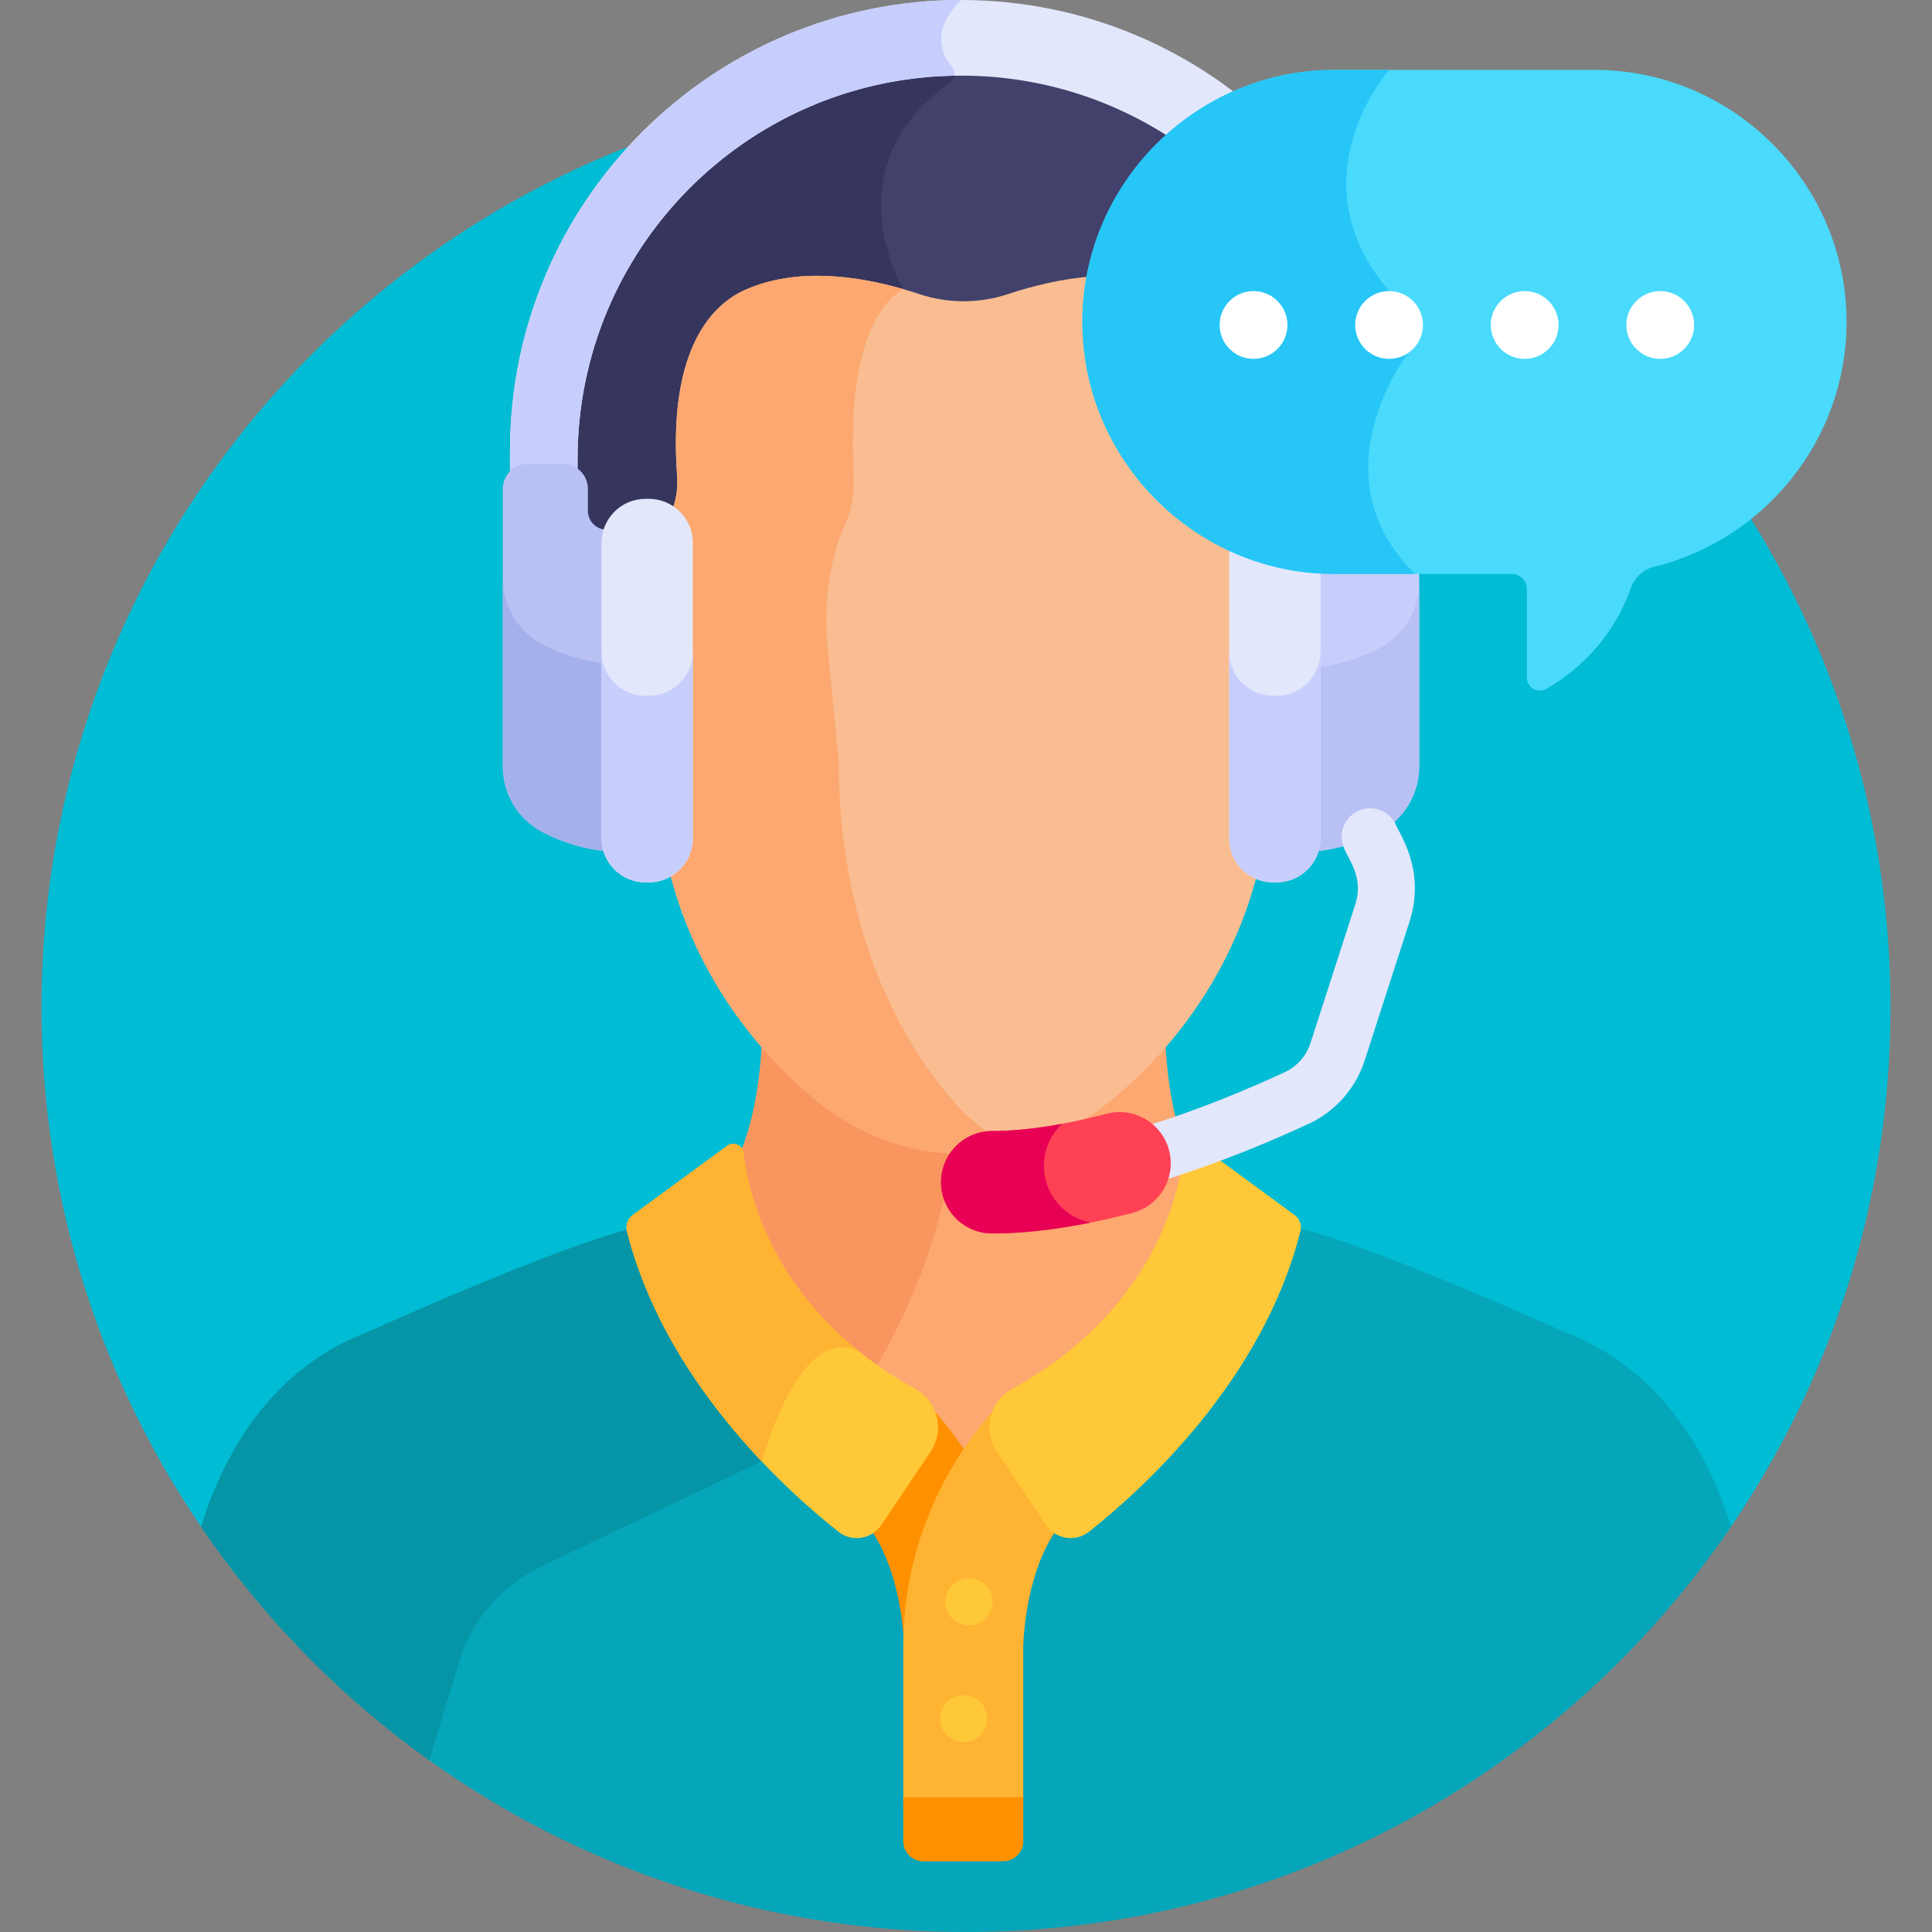
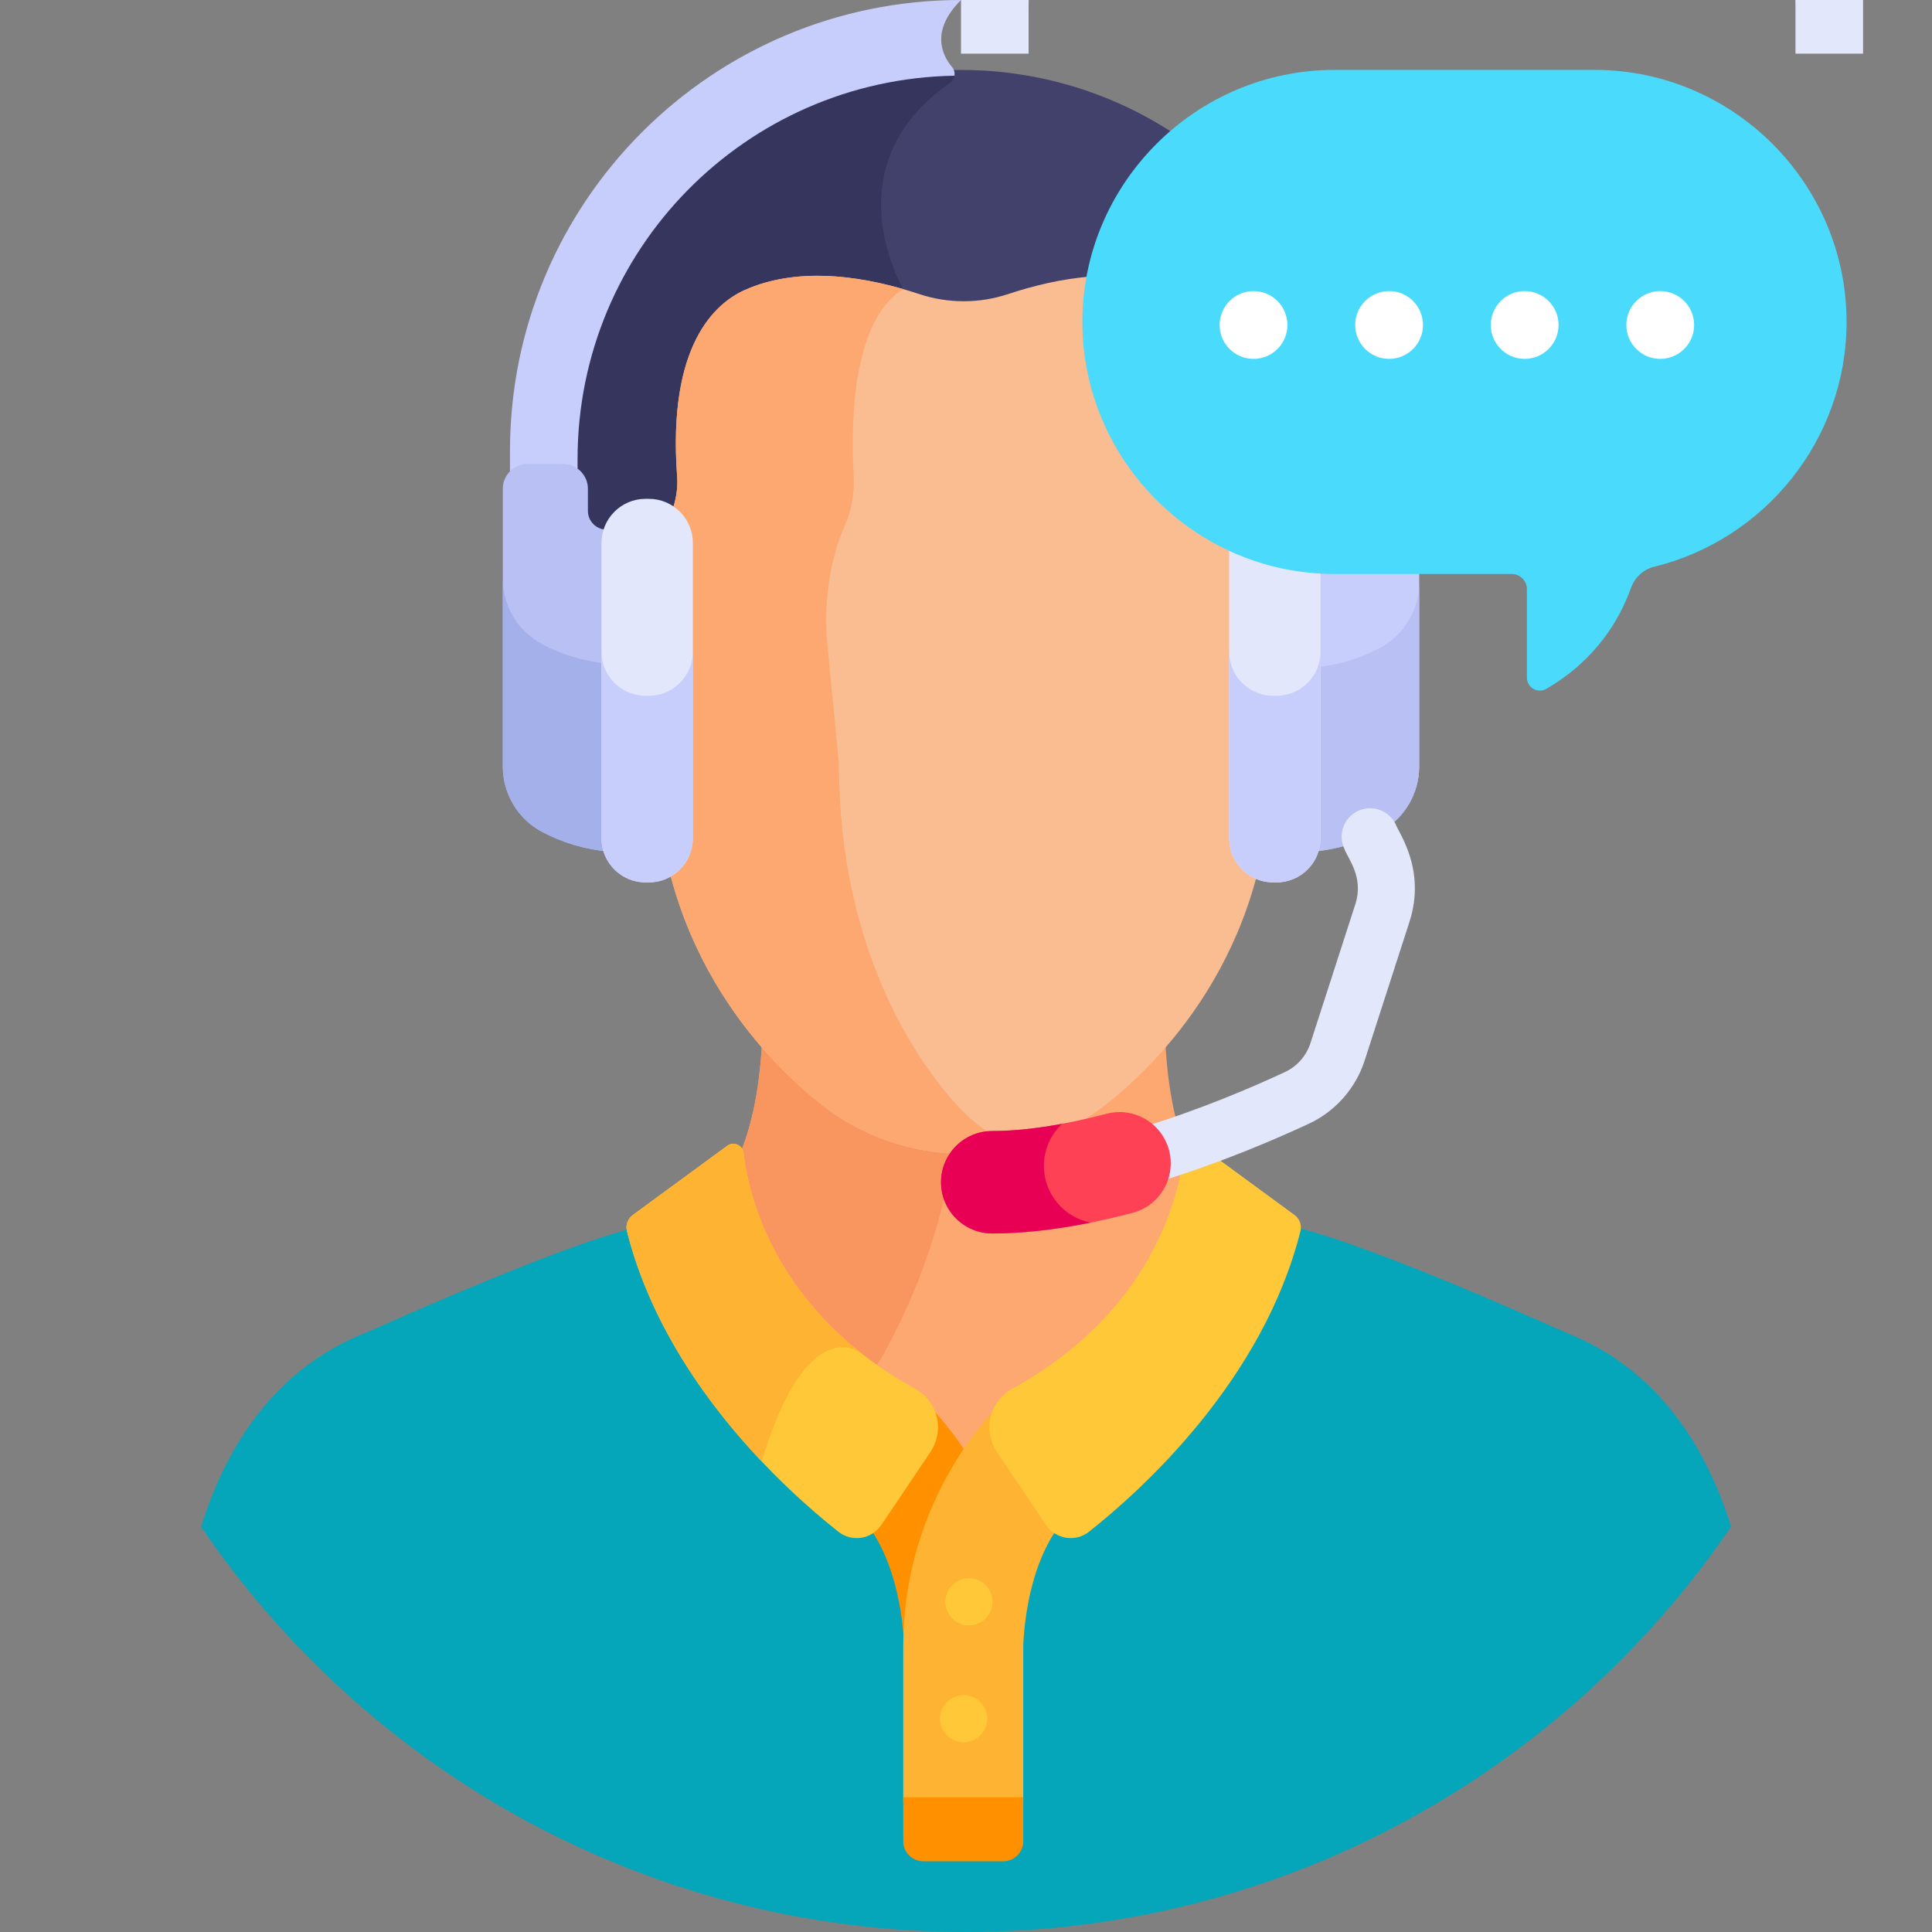
<svg xmlns="http://www.w3.org/2000/svg" id="Layer_1" enable-background="new 0 0 512 512" height="512" viewBox="0 0 512 512" width="512">
  <rect x="0" y="0" width="512" height="512" fill="#808080" stroke="none" />
  <g>
-     <path d="m458.062 405.561c27.077-39.411 42.936-87.13 42.936-138.56 0-135.309-109.69-244.999-244.999-244.999s-244.998 109.69-244.998 244.999c0 51.452 15.873 99.191 42.972 138.612z" fill="#ff4155" style="&#10;    fill: #00BCD4;&#10;" />
    <path d="m254.676 18.533c-56.863 0-103.124 46.261-103.124 103.124.132 1.98-.366 3.051.627 3.767 1.323.953 2.112 2.49 2.112 4.111v5.844c0 5.303 6.277 7.973 7.111 5.382 2.107-6.544 7.936-7.097 10.38-7.056.072.001.143.005.218.001 2.012.008 3.958.612 5.631 1.748.818.56 1.976.183 2.286-.792.919-2.916 1.232-5.868 1.028-8.633-1.065-14.505-.275-39.996 16.982-47.762 15.404-6.939 30.915-2.13 41.11-.177 5.761 1.677 15.251 5.712 28.558 1.286 12.515-4.163 30.526-7.735 45.254-1.11 17.224 7.752 18.037 33.178 16.988 47.646-.192 2.668.08 5.353.807 7.979.256.927 1.303 1.374 2.144.939 5.331-2.743 13.054-.609 15.162 5.93.231.719.955 1.15 1.698 1.023 3.136-.555 5.413-3.248 5.413-6.405v-5.844c0-1.62.789-3.157 2.112-4.111.996-.718.496-1.806.627-3.767 0-56.862-46.261-103.123-103.124-103.123z" fill="#41416b" />
    <path d="m251.812 21.918c1.107-.77 1.437-2.179.951-3.361-55.983 1.024-101.211 46.876-101.211 103.099.132 1.98-.366 3.051.627 3.767 1.323.953 2.112 2.49 2.112 4.111v5.844c0 5.303 6.277 7.973 7.111 5.382 2.107-6.544 7.936-7.097 10.38-7.056.072.001.143.005.218.001 2.012.008 3.958.612 5.631 1.748.818.561 1.976.183 2.286-.792.919-2.916 1.232-5.868 1.028-8.633-1.065-14.505-.275-39.996 16.982-47.762 15.243-6.866 30.587-2.231 40.785-.241l.679-1.404c.001 0-19.499-32.508 12.421-54.703z" fill="#35355e" />
    <path d="m53.28 404.613c44.083 64.813 118.427 107.387 202.72 107.387 84.316 0 158.677-42.596 202.756-107.439-6.038-19.272-17.174-38.132-37.443-48.566l.006-.014c-1.365-.65-3.184-1.607-6.345-2.846-65.028-28.907-72.521-27.611-79.113-29.811.199.196.377.413.509.675-.233 1.95 1.017 1.63-3.563 13.404-9.493 23.556-26.754 44.243-46.757 60.061-2.021 1.596-4.817 1.702-6.959.272-3.45-2.304-9.522 19.457-9.193 25.632.116 3.705.029-.703.059 49.642 0 1.984-1.643 3.598-3.663 3.598-.169 0-21.17 0-20.532 0-2.019 0-3.663-1.614-3.663-3.598.031-50.344-.057-45.942.059-49.642.003-.044.001-.089-.002-.132-.845-10.886-6.073-27.582-9.191-25.5-2.142 1.431-4.938 1.324-6.959-.272-20.003-15.819-37.264-36.505-46.757-60.061-4.581-11.774-3.33-11.454-3.563-13.404.132-.262.31-.479.508-.675-6.592 2.2-14.084.904-79.112 29.811-3.161 1.239-4.981 2.195-6.346 2.846l.007.014c-20.289 10.443-31.427 29.328-37.463 48.618z" fill="#ffdd40" style="&#10;    fill: #05a6ba;&#10;" />
-     <path d="m175.685 323.999c.132-.262.309-.479.508-.675-6.592 2.2-14.084.904-79.112 29.811-3.161 1.239-4.981 2.195-6.346 2.846l.007.014c-20.286 10.443-31.424 29.328-37.46 48.618 16.346 24.033 36.851 45.008 60.485 61.888l7.898-26.062c3.371-11.124 11.272-20.313 21.764-25.313l58.423-27.841v-13.091c-9.407-11.11-17.244-23.493-22.603-36.792-4.583-11.773-3.332-11.453-3.564-13.403z" fill="#ffc839" style="&#10;    fill: #0695a6;&#10;" />
    <path d="m195.84 306.724 1.09 6.003.034.142c.316 1.38.675 2.769 1.068 4.129l.061.206c.131.453.271.914.412 1.366l.086.275c.151.474.307.955.476 1.459l.057.165c3.591 10.547 11.436 25.919 28.403 39.256 4.398 3.458 9.204 6.636 14.285 9.446 2.282 1.262 3.945 3.181 4.809 5.55.057.157.144.302.255.428 2.605 2.932 5.094 6.155 7.398 9.579.497.736 1.718.736 2.212 0 2.294-3.413 4.79-6.641 7.415-9.593.112-.125.198-.27.255-.427.868-2.364 2.528-4.279 4.802-5.537 36.487-20.181 44.333-49.928 46.003-62.664-4.466-10.225-5.892-22.865-6.226-32.568-5.389 6.277-11.044 11.526-16.448 15.723-10.528 8.176-23.52 12.616-36.901 12.616s-26.373-4.441-36.901-12.616c-5.404-4.197-11.06-9.446-16.449-15.723-.334 9.703-1.761 22.344-6.227 32.569z" fill="#fca870" />
    <path d="m218.488 289.661c-5.404-4.197-11.06-9.446-16.449-15.723-.334 9.703-1.761 22.344-6.227 32.569l.027.217 1.09 6.003.034.142c.316 1.38.675 2.769 1.068 4.129l.061.206c.131.453.27.914.412 1.366l.086.275c.151.474.307.955.476 1.458l.057.165c3.591 10.547 11.436 25.919 28.403 39.256 1.383 1.088 2.82 2.136 4.28 3.166 14.878-25.054 19.652-48.323 21.184-60.662-12.528-.498-24.604-4.881-34.502-12.567z" fill="#f9955f" />
    <path d="m338.329 146.674c-1.054-2.751-2.31-5.278-3.734-7.512-2.435-3.819-3.589-8.486-3.252-13.142 1.077-14.861.186-41.002-17.874-49.129-15.168-6.823-33.578-3.194-46.35 1.054-7.565 2.518-15.897 2.517-23.462 0-12.773-4.248-31.182-7.881-46.35-1.054-7.767 3.495-20.415 14.541-17.866 49.248.336 4.572-.822 9.198-3.26 13.025-1.383 2.169-2.609 4.617-3.643 7.273-3.029 7.782-4.009 16.418-2.835 24.976l4.236 30.806c0 51.019 30.868 80.495 44.139 90.801 10.592 8.227 23.843 12.758 37.31 12.758 13.466 0 26.717-4.53 37.309-12.758 13.271-10.305 44.139-39.783 44.132-90.709l4.242-30.891c1.164-8.473.216-17.03-2.742-24.746z" fill="#f9bd91" />
    <g>
      <path d="m253.718 293.019c-9.441-10.305-31.399-39.782-31.399-90.801l-3.013-30.806c-.836-8.558-.139-17.194 2.016-24.976.736-2.657 1.608-5.105 2.592-7.274 1.735-3.827 2.558-8.452 2.319-13.025-1.813-34.707 7.184-45.753 12.709-49.248.149-.094.3-.179.45-.27-12.395-3.579-28.532-5.83-42.084.27-7.766 3.495-20.414 14.541-17.865 49.248.336 4.572-.822 9.198-3.26 13.025-1.383 2.169-2.609 4.617-3.643 7.274-3.029 7.782-4.009 16.418-2.835 24.976l4.236 30.806c0 51.019 30.868 80.495 44.139 90.801 10.592 8.227 23.843 12.758 37.31 12.758 4.913 0 9.795-.61 14.532-1.775-5.868-2.029-11.418-5.757-16.204-10.983z" fill="#fca870" />
    </g>
    <g>
      <path d="m256.325 385.401c-7.272-11.239-14.441-17.141-14.441-17.141l-18.525 29.753c13.345 8.59 15.729 29.575 16.154 36.336 1.107-21.729 9.336-38.242 16.812-48.948z" fill="#ff9100" />
    </g>
    <path d="m271.171 477.693v-41.197s.232-28.176 16.247-38.483l-18.525-29.753s-29.519 24.255-29.519 68.237v41.197h31.797z" fill="#ffb332" />
    <path d="m242.46 368.004c-36.945-20.433-44.066-50.854-45.432-62.505-.242-2.064-2.631-3.084-4.306-1.855l-25.008 18.335c-1.335.979-1.975 2.668-1.572 4.272 9.95 39.604 41.936 68.521 56.036 79.669 3.589 2.838 8.823 2.015 11.377-1.781 3.612-5.368 8.721-12.96 12.938-19.226 3.936-5.851 2.138-13.496-4.033-16.909z" fill="#ffc839" />
    <g fill="#ffb332">
      <path d="m228.353 358.678c-24.744-19.45-30.156-43.199-31.326-53.179-.242-2.063-2.631-3.083-4.306-1.854l-25.008 18.335c-1.335.979-1.975 2.668-1.572 4.273 6.367 25.344 21.755 46.3 35.708 61.034 11.077-36.364 23.432-30.732 26.504-28.609z" />
      <path d="" />
    </g>
    <path d="m343.063 321.979-25.008-18.335c-1.675-1.229-4.064-.209-4.306 1.855-1.366 11.651-8.487 42.072-45.432 62.505-6.171 3.413-7.97 11.058-4.032 16.909 4.216 6.266 9.325 13.858 12.938 19.226 2.554 3.796 7.789 4.618 11.377 1.781 14.1-11.148 46.086-40.065 56.035-79.669.403-1.605-.237-3.294-1.572-4.272z" fill="#ffc839" />
    <path d="m263.027 424.485c0 3.45-2.796 6.247-6.247 6.247-3.45 0-6.247-2.797-6.247-6.247s2.797-6.247 6.247-6.247c3.451 0 6.247 2.797 6.247 6.247z" fill="#ffc839" />
    <path d="m261.635 455.47c0 3.45-2.797 6.247-6.247 6.247s-6.247-2.797-6.247-6.247 2.797-6.247 6.247-6.247 6.247 2.797 6.247 6.247z" fill="#ffc839" />
    <path d="m239.373 476.301v11.672c0 2.922 2.4 5.29 5.36 5.29h21.078c2.96 0 5.36-2.368 5.36-5.29v-11.672z" fill="#ff9100" />
-     <path d="m254.677 0c-66.013 0-119.528 53.514-119.528 119.527v14.209h17.912v-12.08c0-56.12 45.495-101.615 101.615-101.615 56.121 0 101.616 45.495 101.616 101.615v12.08h17.912v-14.209c0-66.013-53.514-119.527-119.527-119.527z" fill="#e3e7fc" />
+     <path d="m254.677 0v14.209h17.912v-12.08c0-56.12 45.495-101.615 101.615-101.615 56.121 0 101.616 45.495 101.616 101.615v12.08h17.912v-14.209c0-66.013-53.514-119.527-119.527-119.527z" fill="#e3e7fc" />
    <path d="m135.149 119.527v14.209h17.912v-12.08c0-55.544 44.567-100.673 99.893-101.593.117-.781-.084-1.612-.637-2.271-2.699-3.219-5.774-9.659 2.359-17.792-66.013 0-119.527 53.514-119.527 119.527z" fill="#c8cefc" />
    <path d="m369.529 122.957h-9.399c-3.632 0-6.577 2.945-6.577 6.577v5.844c0 2.975-2.571 5.25-5.534 4.983l-.057-.005c.367 1.103.568 2.274.568 3.487v78.355c0 1.213-.2 2.384-.568 3.487 6.39-.568 12.392-2.398 17.728-5.225 6.419-3.4 10.415-10.09 10.415-17.354v-44.892-5.048-23.632c.001-3.633-2.944-6.577-6.576-6.577z" fill="#c8cefc" />
    <g>
      <path d="m365.69 171.71c-5.177 2.743-10.984 4.536-17.16 5.16v45.328c0 1.213-.2 2.384-.567 3.487 6.39-.568 12.392-2.397 17.728-5.225 6.419-3.4 10.415-10.09 10.415-17.355v-44.892-3.858c0 7.265-3.997 13.955-10.416 17.355z" fill="#b8c0f4" />
    </g>
    <path d="m338.301 233.843h-.909c-6.405 0-11.646-5.24-11.646-11.645v-78.355c0-6.405 5.241-11.646 11.646-11.646h.909c6.405 0 11.646 5.241 11.646 11.646v78.355c-.001 6.405-5.241 11.645-11.646 11.645z" fill="#e3e7fc" />
    <path d="m139.824 122.957h9.399c3.632 0 6.577 2.945 6.577 6.577v5.844c0 2.975 2.571 5.25 5.534 4.983l.057-.005c-.367 1.103-.567 2.274-.567 3.487v78.355c0 1.213.2 2.384.567 3.487-6.39-.568-12.392-2.398-17.728-5.225-6.419-3.4-10.415-10.09-10.415-17.354v-44.892-5.048-23.632c0-3.633 2.944-6.577 6.576-6.577z" fill="#b8c0f4" />
    <g>
      <path d="m160.823 175.87c-6.176-.624-11.984-2.417-17.16-5.16-6.419-3.4-10.415-10.09-10.415-17.355v4.858 44.892c0 7.264 3.997 13.954 10.415 17.355 5.336 2.827 11.338 4.656 17.728 5.225-.367-1.103-.567-2.273-.567-3.487v-46.328z" fill="#a4b0ea" />
    </g>
    <path d="m171.052 233.843h.91c6.405 0 11.646-5.24 11.646-11.645v-78.355c0-6.405-5.24-11.646-11.646-11.646h-.91c-6.405 0-11.645 5.241-11.645 11.646v78.355c0 6.405 5.24 11.645 11.645 11.645z" fill="#e3e7fc" />
    <path d="m338.301 184.387h-.91c-6.405 0-11.645-5.241-11.645-11.645v49.457c0 6.405 5.24 11.646 11.645 11.646h.91c6.405 0 11.645-5.24 11.645-11.646v-49.457c.001 6.404-5.24 11.645-11.645 11.645z" fill="#c8cefc" />
    <path d="m171.962 184.387h-.91c-6.405 0-11.645-5.241-11.645-11.645v49.457c0 6.405 5.24 11.646 11.645 11.646h.91c6.405 0 11.646-5.24 11.646-11.646v-49.457c-.001 6.404-5.241 11.645-11.646 11.645z" fill="#c8cefc" />
    <g>
      <path d="m298.275 307.995c-1.224-3.981 1.012-8.2 4.993-9.424 15.051-4.625 28.561-10.414 37.243-14.457 3.211-1.494 5.68-4.291 6.773-7.673l11.888-36.795c2.325-7.194-1.952-12.062-2.846-14.579-1.842-3.734-.307-8.256 3.428-10.1 3.736-1.842 8.256-.306 10.1 3.428.688 2.147 8.166 11.97 3.671 25.888l-11.888 36.795c-2.378 7.361-7.759 13.452-14.76 16.711-9.113 4.241-23.307 10.322-39.178 15.199-3.999 1.231-8.206-1.029-9.424-4.993z" fill="#e3e7fc" />
    </g>
    <g>
      <path d="m262.951 326.881c-7.497 0-13.575-6.077-13.575-13.575 0-7.497 6.077-13.575 13.575-13.575 8.571 0 18.759-1.537 30.28-4.566 7.255-1.91 14.674 2.424 16.581 9.675s-2.424 14.674-9.675 16.581c-13.775 3.622-26.286 5.46-37.186 5.46z" fill="#ff4155" />
    </g>
    <path d="m276.646 308.966c0-4.399 1.865-8.355 4.834-11.149-6.795 1.266-13.003 1.914-18.529 1.914-7.497 0-13.575 6.078-13.575 13.575 0 7.498 6.077 13.575 13.575 13.575 7.888 0 16.631-.977 26.074-2.881-7.054-1.374-12.379-7.579-12.379-15.034z" fill="#e80054" />
    <path d="m422.566 18.524h-68.931c-36.736 0-66.794 30.057-66.794 66.794 0 36.737 30.057 66.794 66.794 66.794h46.972c2.231 0 4.04 1.809 4.04 4.04v23.425c0 2.647 2.874 4.305 5.161 2.972 12.898-7.52 19.284-17.984 22.442-26.788.983-2.741 3.231-4.852 6.061-5.542 29.204-7.125 51.05-33.584 51.05-64.902-.001-36.735-30.058-66.793-66.795-66.793z" fill="#49dafc" />
-     <path d="m286.842 85.318c0 36.737 30.057 66.794 66.793 66.794h21.37c-26.763-26.231-1.909-58.508-1.909-58.508l-4.97-16.462c-25.552-29.988 0-58.585 0-58.585l-.049-.033h-14.441c-36.737 0-66.794 30.058-66.794 66.794z" fill="#26c6f7" />
    <g fill="#fff">
      <path d="m341.179 86.124c0 4.961-4.021 8.982-8.982 8.982s-8.983-4.021-8.983-8.982 4.022-8.982 8.983-8.982 8.982 4.021 8.982 8.982z" />
      <path d="m377.107 86.124c0 4.961-4.021 8.982-8.982 8.982s-8.982-4.021-8.982-8.982 4.021-8.982 8.982-8.982 8.982 4.021 8.982 8.982z" />
      <path d="m413.036 86.124c0 4.961-4.021 8.982-8.982 8.982s-8.982-4.021-8.982-8.982 4.021-8.982 8.982-8.982 8.982 4.021 8.982 8.982z" />
      <path d="m448.965 86.124c0 4.961-4.021 8.982-8.982 8.982s-8.982-4.021-8.982-8.982 4.021-8.982 8.982-8.982 8.982 4.021 8.982 8.982z" />
    </g>
  </g>
</svg>